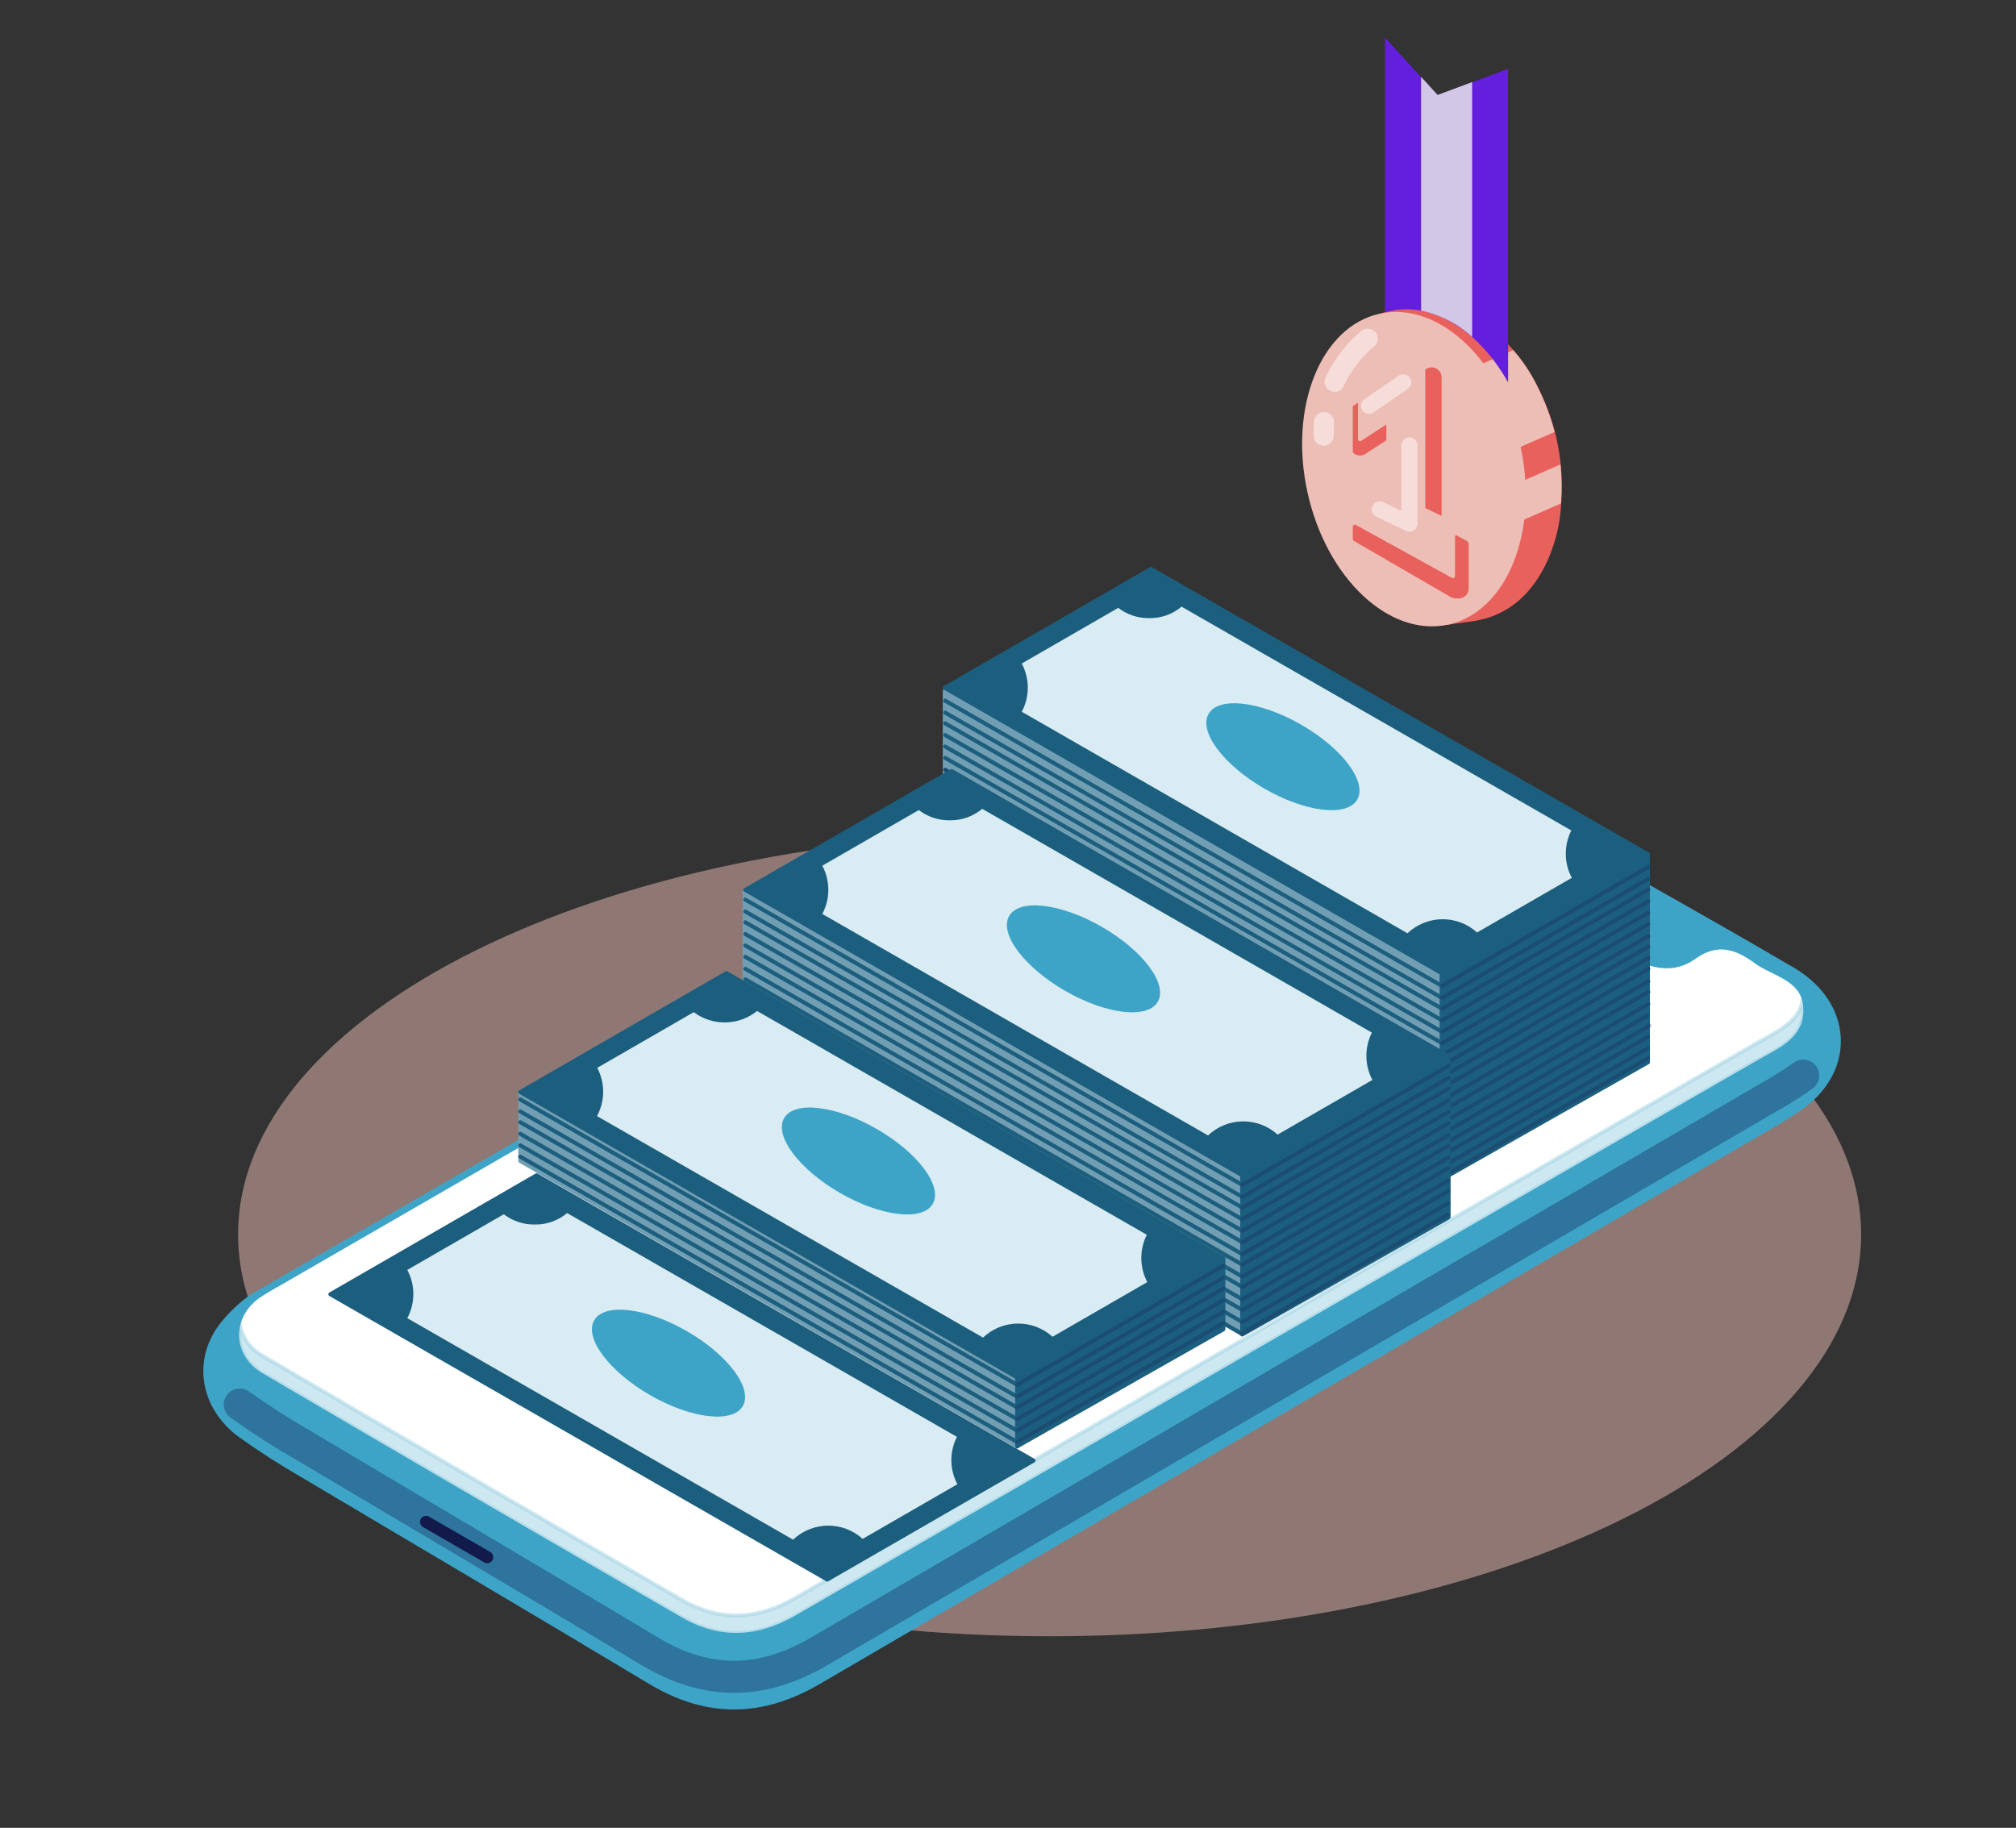
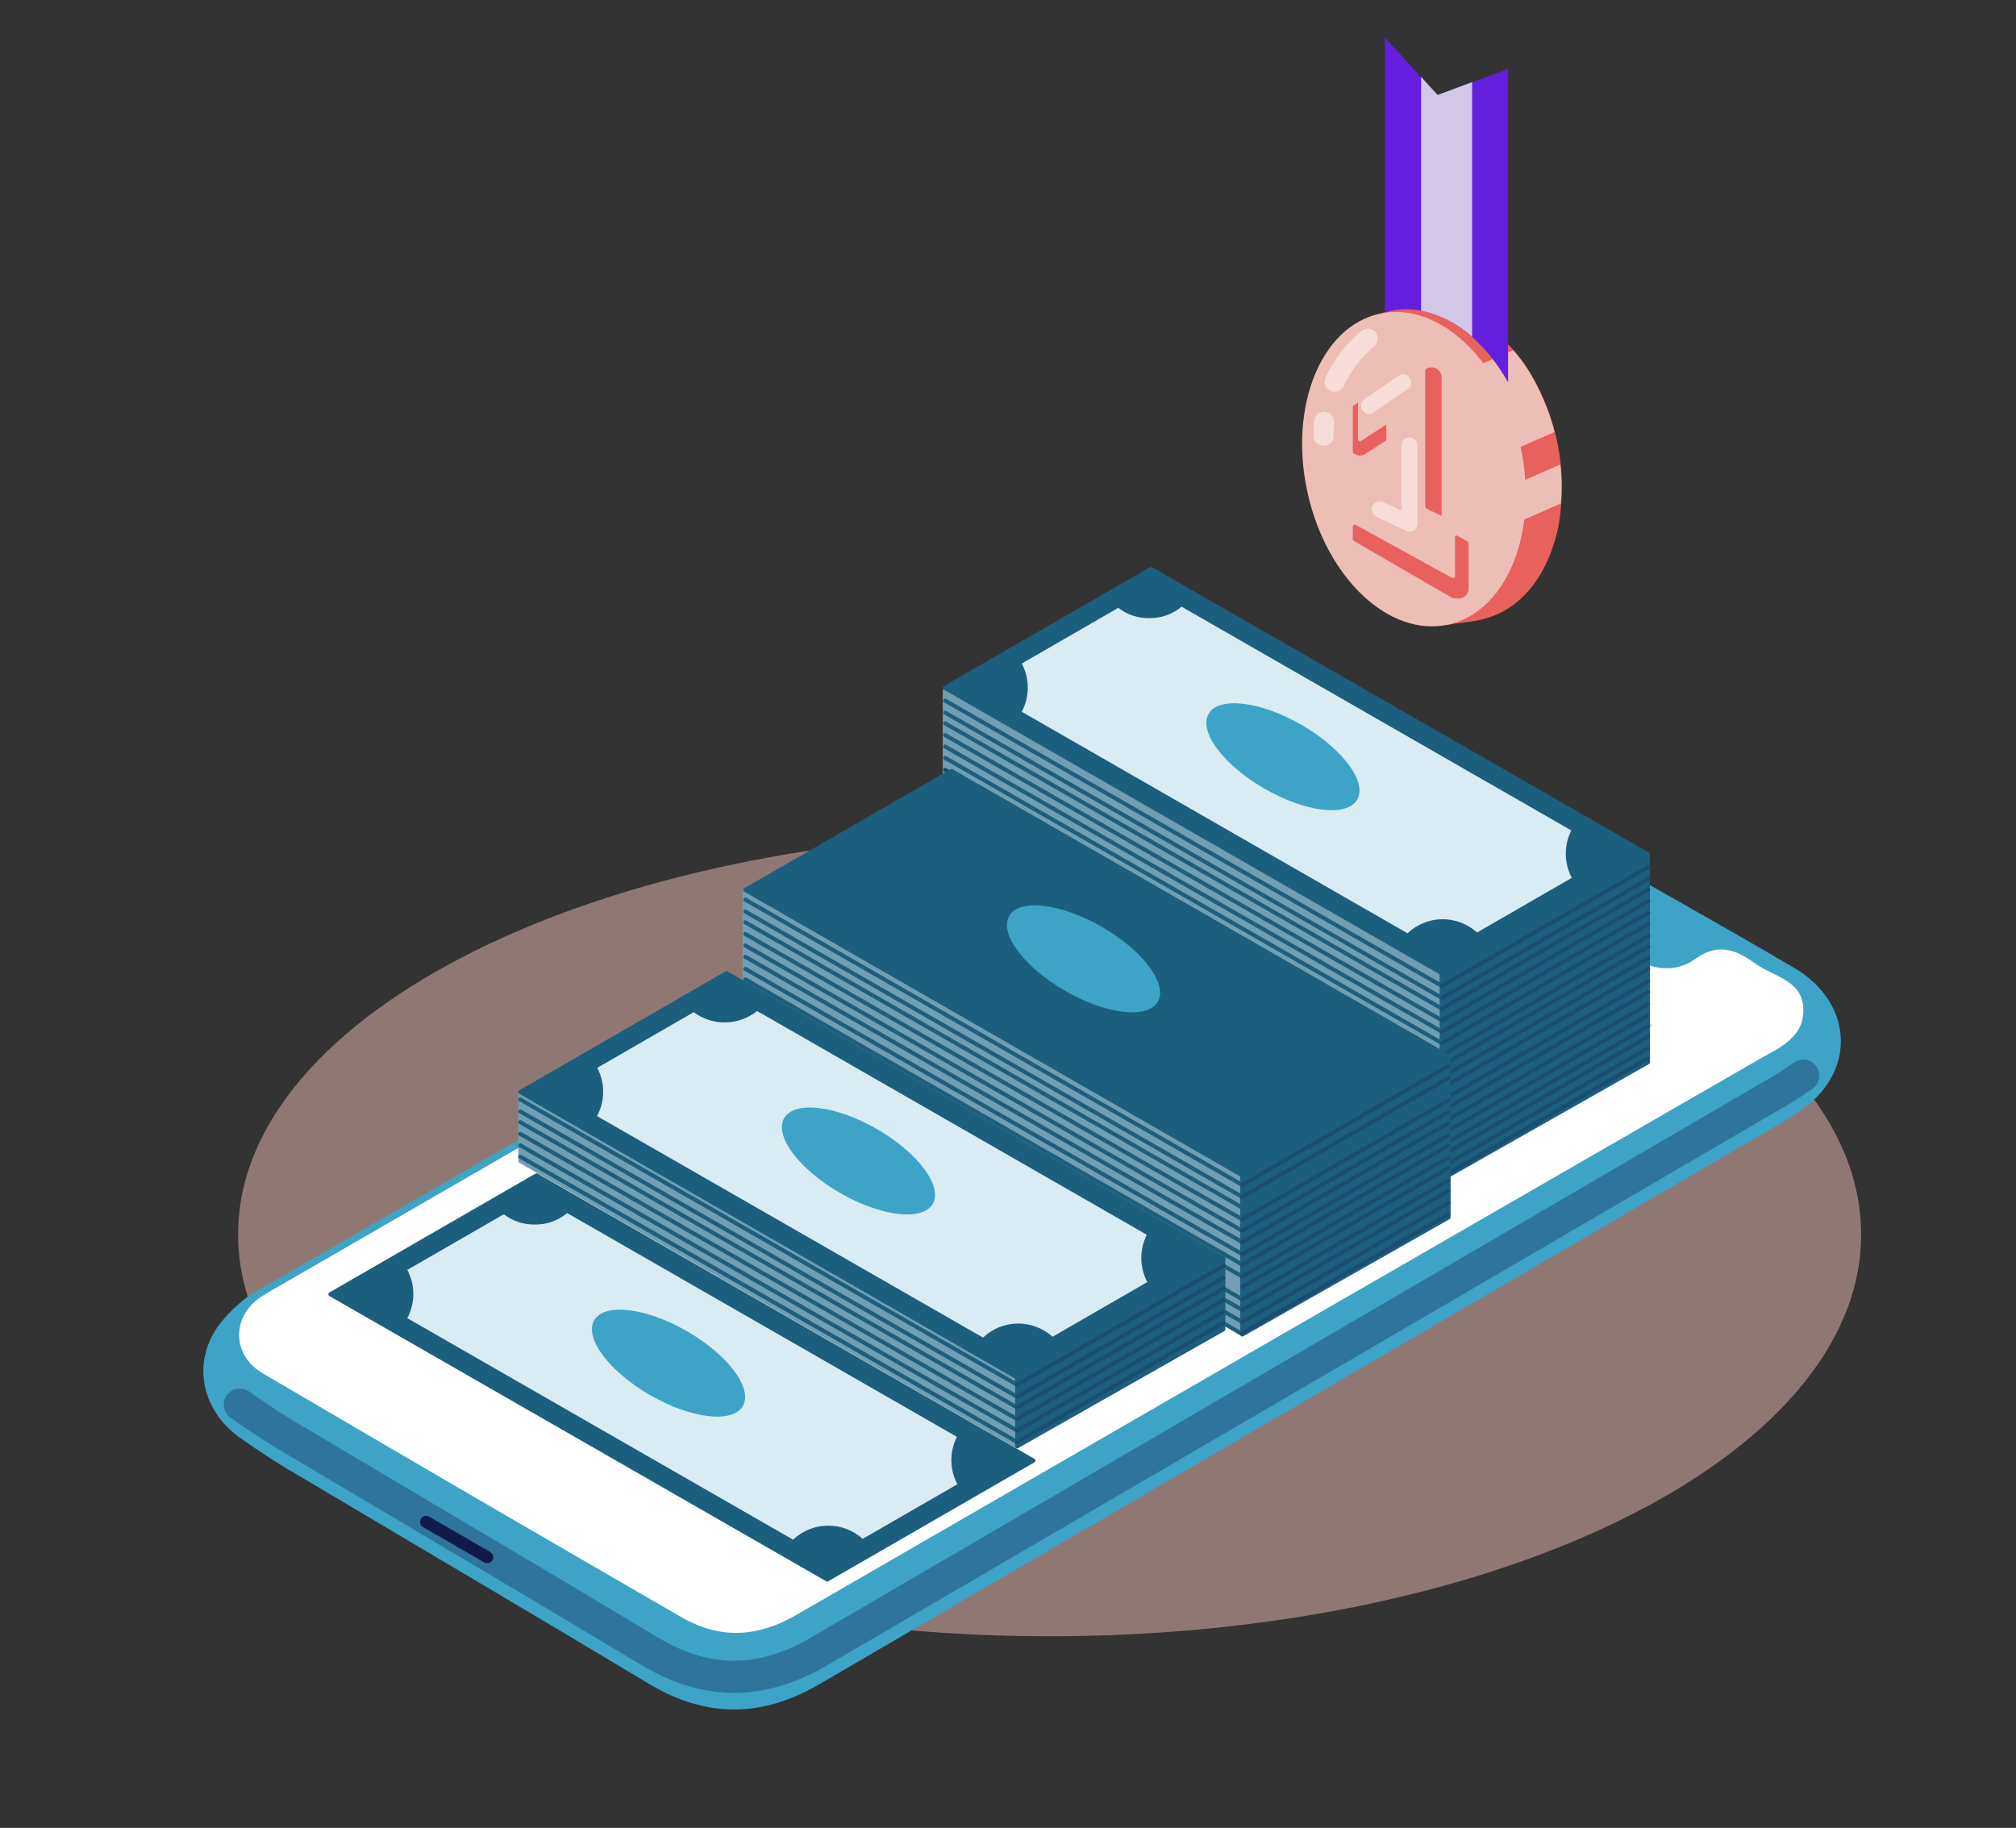
<svg xmlns="http://www.w3.org/2000/svg" width="268" height="243" viewBox="0 0 268 243" fill="none">
  <rect x="0" y="0" width="268" height="243" fill="#333333" stroke="none" />
  <path opacity="0.5" d="M139.532 217.532C199.111 217.532 247.41 193.617 247.41 164.117C247.41 134.618 199.111 110.703 139.532 110.703C79.952 110.703 31.653 134.618 31.653 164.117C31.653 193.617 79.952 217.532 139.532 217.532Z" fill="#EDBEB6" />
  <path d="M164.139 96.873C165.041 96.348 166.013 95.955 167.026 95.707C173.038 94.243 179.184 95.234 185.441 98.931C192.194 102.92 199.115 106.588 205.938 110.442C216.766 116.553 227.618 122.583 238.342 128.886C245.958 133.347 246.506 142.018 239.701 147.062C238.215 148.122 236.669 149.096 235.071 149.978C193.008 174.528 150.947 199.075 108.888 223.621C101.448 227.977 94.147 228.286 86.339 223.586C71.061 214.402 55.696 205.381 40.383 196.261C37.459 194.587 34.622 192.767 31.881 190.808C26.726 186.989 25.793 180.54 29.712 175.822C30.791 174.51 32.038 173.345 33.42 172.358L164.139 96.873Z" fill="#3DA4C7" stroke="#3DA4C7" stroke-width="0.533" stroke-miterlimit="10" />
  <path d="M56.635 202.324L64.769 207.018" stroke="#121A4B" stroke-width="1.6" stroke-linecap="round" stroke-linejoin="round" />
  <path opacity="0.35" d="M239.707 142.996C238.22 144.056 236.674 145.029 235.077 145.912C193.01 170.454 150.947 194.997 108.888 219.543C101.448 223.899 94.147 224.208 86.339 219.508C71.061 210.324 55.696 201.303 40.383 192.183C37.459 190.509 34.622 188.689 31.881 186.73" stroke="#121A4B" stroke-width="4.266" stroke-linecap="round" stroke-linejoin="round" />
  <path d="M99.494 134.953L37.531 170.733C36.505 171.316 35.444 171.899 34.476 172.564C30.79 175.188 30.866 180.18 34.878 182.547C53.402 193.432 71.971 204.247 90.584 214.992C95.832 218.025 100.824 217.61 105.833 214.712C148.432 190.077 191.047 165.481 233.677 140.924C236.47 139.314 239.951 137.961 239.724 133.955C239.52 130.288 235.695 129.815 233.31 128.083C230.68 126.153 228.295 125.36 225.332 127.5C222.755 129.36 219.659 128.993 216.661 127.156C206.783 121.107 196.87 115.128 186.922 109.219C184.485 107.773 184.187 105.569 184.659 103.388C185.085 101.394 184.368 100.618 182.817 99.685C175.819 95.457 168.886 94.793 161.941 98.81C141.112 110.862 120.273 122.897 99.424 134.918L99.494 134.953Z" fill="white" />
  <g opacity="0.5">
    <path opacity="0.5" d="M184.624 103.803C184.624 103.663 184.677 103.529 184.706 103.395C184.889 102.741 184.867 102.047 184.642 101.406C184.485 102.197 184.479 103.01 184.624 103.803V103.803Z" fill="#3DA4C7" stroke="#3DA4C7" stroke-width="0.533" stroke-miterlimit="10" />
-     <path opacity="0.5" d="M233.677 138.599C191.066 163.191 148.451 187.789 105.833 212.393C100.824 215.309 95.814 215.705 90.584 212.673C71.986 201.901 53.417 191.086 34.878 180.228C34.136 179.818 33.489 179.255 32.978 178.578C32.468 177.901 32.106 177.124 31.916 176.298C31.408 178.601 32.376 181.085 34.872 182.555C53.396 193.44 71.965 204.255 90.578 215C95.826 218.032 100.818 217.618 105.827 214.72C148.43 190.085 191.047 165.489 233.677 140.931C236.47 139.322 239.951 137.969 239.724 133.963C239.708 133.694 239.669 133.427 239.607 133.164C239.001 136.004 236.103 137.217 233.677 138.599Z" fill="#3DA4C7" stroke="#3DA4C7" stroke-width="0.533" stroke-miterlimit="10" />
  </g>
  <path d="M135.216 192.287L69.166 154.343V145.188L135.216 183.12V192.287Z" fill="#719EB3" stroke="#719EB3" stroke-width="0.533" stroke-linecap="round" stroke-linejoin="round" />
  <path d="M165.031 177.285L98.981 138.886V118.559L165.031 156.491V177.285Z" fill="#719EB3" stroke="#719EB3" stroke-width="0.533" stroke-linecap="round" stroke-linejoin="round" />
  <path d="M191.325 152.123L125.595 114.004V91.852L191.645 129.784L191.325 152.123Z" fill="#719EB3" stroke="#719EB3" stroke-width="0.533" stroke-linecap="round" stroke-linejoin="round" />
  <path d="M162.629 176.724L135.216 192.282V183.115L162.629 167.301V176.724Z" fill="#1C5E7E" stroke="#1C5E7E" stroke-width="0.533" stroke-linecap="round" stroke-linejoin="round" />
  <path d="M165.136 156.49V164.479V165.657V168.118V173.646V177.284L192.549 161.732V158.088V152.309V150.099V148.665V140.676L165.136 156.49Z" fill="#1C5E7E" stroke="#1C5E7E" stroke-width="0.533" stroke-linecap="round" stroke-linejoin="round" />
  <path d="M191.645 129.58V135.989V137.569V138.747V141.213V143.977V145.155V146.736V147.616V150.38V153.144V156.789L219.064 141.231V137.586V134.822V131.808V131.178V129.597V128.163V125.399V123.189V121.754V120.174V113.766L191.645 129.58Z" fill="#1C5E7E" stroke="#1C5E7E" stroke-width="0.533" stroke-linecap="round" stroke-linejoin="round" />
  <path d="M162.629 168.286L135.216 184.1L69.166 146.168" stroke="#1C5E7E" stroke-width="0.533" stroke-linecap="round" stroke-linejoin="round" />
  <path d="M162.629 169.88L135.216 185.688L69.166 147.762" stroke="#1C5E7E" stroke-width="0.533" stroke-linecap="round" stroke-linejoin="round" />
  <path d="M162.629 171.305L135.216 187.12L69.166 149.188" stroke="#1C5E7E" stroke-width="0.533" stroke-linecap="round" stroke-linejoin="round" />
  <path d="M162.629 172.86L135.216 188.674L69.166 150.742" stroke="#1C5E7E" stroke-width="0.533" stroke-linecap="round" stroke-linejoin="round" />
  <path d="M162.629 174.387L135.216 190.196L69.166 152.27" stroke="#1C5E7E" stroke-width="0.533" stroke-linecap="round" stroke-linejoin="round" />
  <path d="M162.629 175.891L135.216 191.706L69.166 153.773" stroke="#1C5E7E" stroke-width="0.533" stroke-linecap="round" stroke-linejoin="round" />
  <path d="M192.549 141.71L165.136 157.524L99.08 119.598" stroke="#1C5E7E" stroke-width="0.533" stroke-linecap="round" stroke-linejoin="round" />
  <path d="M192.549 143.302L165.136 159.116L99.08 121.184" stroke="#1C5E7E" stroke-width="0.533" stroke-linecap="round" stroke-linejoin="round" />
  <path d="M192.549 144.735L165.136 160.544L99.08 122.617" stroke="#1C5E7E" stroke-width="0.533" stroke-linecap="round" stroke-linejoin="round" />
  <path d="M192.549 146.29L165.136 162.104L99.08 124.172" stroke="#1C5E7E" stroke-width="0.533" stroke-linecap="round" stroke-linejoin="round" />
  <path d="M192.549 147.813L165.136 163.628L99.08 125.695" stroke="#1C5E7E" stroke-width="0.533" stroke-linecap="round" stroke-linejoin="round" />
  <path d="M192.549 149.321L165.136 165.135L99.08 127.203" stroke="#1C5E7E" stroke-width="0.533" stroke-linecap="round" stroke-linejoin="round" />
  <path d="M192.549 150.915L165.136 166.729L99.08 128.797" stroke="#1C5E7E" stroke-width="0.533" stroke-linecap="round" stroke-linejoin="round" />
  <path d="M192.549 152.313L165.136 168.122L99.08 130.195" stroke="#1C5E7E" stroke-width="0.533" stroke-linecap="round" stroke-linejoin="round" />
  <path d="M192.549 153.895L165.136 169.71L99.08 131.777" stroke="#1C5E7E" stroke-width="0.533" stroke-linecap="round" stroke-linejoin="round" />
-   <path d="M192.549 155.278L165.136 171.087L99.08 133.16" stroke="#1C5E7E" stroke-width="0.533" stroke-linecap="round" stroke-linejoin="round" />
  <path d="M192.549 156.919L165.136 172.733L99.08 134.801" stroke="#1C5E7E" stroke-width="0.533" stroke-linecap="round" stroke-linejoin="round" />
  <path d="M192.549 158.333L165.136 174.147L99.08 136.215" stroke="#1C5E7E" stroke-width="0.533" stroke-linecap="round" stroke-linejoin="round" />
  <path d="M192.549 159.938L165.136 175.753L99.08 137.82" stroke="#1C5E7E" stroke-width="0.533" stroke-linecap="round" stroke-linejoin="round" />
  <path d="M192.45 161.477L165.031 177.286L98.981 139.359" stroke="#1C5E7E" stroke-width="0.533" stroke-linecap="round" stroke-linejoin="round" />
  <path d="M219.11 115.266L191.698 131.081L125.647 93.148" stroke="#1C5E7E" stroke-width="0.533" stroke-linecap="round" stroke-linejoin="round" />
  <path d="M219.11 116.86L191.698 132.674L125.647 94.742" stroke="#1C5E7E" stroke-width="0.533" stroke-linecap="round" stroke-linejoin="round" />
  <path d="M219.11 118.286L191.698 134.1L125.647 96.168" stroke="#1C5E7E" stroke-width="0.533" stroke-linecap="round" stroke-linejoin="round" />
  <path d="M219.11 119.841L191.698 135.655L125.647 97.723" stroke="#1C5E7E" stroke-width="0.533" stroke-linecap="round" stroke-linejoin="round" />
  <path d="M219.11 121.368L191.698 137.176L125.647 99.25" stroke="#1C5E7E" stroke-width="0.533" stroke-linecap="round" stroke-linejoin="round" />
  <path d="M219.11 122.87L191.698 138.684L125.647 100.758" stroke="#1C5E7E" stroke-width="0.533" stroke-linecap="round" stroke-linejoin="round" />
  <path d="M219.11 124.466L191.698 140.28L125.647 102.348" stroke="#1C5E7E" stroke-width="0.533" stroke-linecap="round" stroke-linejoin="round" />
  <path d="M219.11 125.864L191.698 141.678L125.647 103.746" stroke="#1C5E7E" stroke-width="0.533" stroke-linecap="round" stroke-linejoin="round" />
  <path d="M219.11 127.44L191.698 143.255L125.647 105.328" stroke="#1C5E7E" stroke-width="0.533" stroke-linecap="round" stroke-linejoin="round" />
  <path d="M219.11 128.829L191.698 144.643L125.647 106.711" stroke="#1C5E7E" stroke-width="0.533" stroke-linecap="round" stroke-linejoin="round" />
  <path d="M219.11 130.481L191.698 146.29L125.647 108.363" stroke="#1C5E7E" stroke-width="0.533" stroke-linecap="round" stroke-linejoin="round" />
  <path d="M219.11 131.891L191.698 147.706L125.647 109.773" stroke="#1C5E7E" stroke-width="0.533" stroke-linecap="round" stroke-linejoin="round" />
  <path d="M219.11 133.497L191.698 149.311L125.647 111.379" stroke="#1C5E7E" stroke-width="0.533" stroke-linecap="round" stroke-linejoin="round" />
  <path d="M219.011 135.028L191.599 150.842L125.542 112.91" stroke="#1C5E7E" stroke-width="0.533" stroke-linecap="round" stroke-linejoin="round" />
  <g opacity="0.5">
    <path opacity="0.5" d="M219.11 115.258L191.698 131.072" stroke="#121A4B" stroke-width="0.533" stroke-linecap="round" stroke-linejoin="round" />
    <path opacity="0.5" d="M219.11 116.848L191.698 132.656" stroke="#121A4B" stroke-width="0.533" stroke-linecap="round" stroke-linejoin="round" />
    <path opacity="0.5" d="M219.11 118.277L191.698 134.092" stroke="#121A4B" stroke-width="0.533" stroke-linecap="round" stroke-linejoin="round" />
    <path opacity="0.5" d="M219.11 119.828L191.698 135.642" stroke="#121A4B" stroke-width="0.533" stroke-linecap="round" stroke-linejoin="round" />
    <path opacity="0.5" d="M219.11 121.359L191.698 137.168" stroke="#121A4B" stroke-width="0.533" stroke-linecap="round" stroke-linejoin="round" />
    <path opacity="0.5" d="M219.11 122.863L191.698 138.678" stroke="#121A4B" stroke-width="0.533" stroke-linecap="round" stroke-linejoin="round" />
    <path opacity="0.5" d="M219.11 124.454L191.698 140.268L125.647 102.336" stroke="#121A4B" stroke-width="0.533" stroke-linecap="round" stroke-linejoin="round" />
    <path opacity="0.5" d="M219.11 125.852L191.698 141.667L125.647 103.734" stroke="#121A4B" stroke-width="0.533" stroke-linecap="round" stroke-linejoin="round" />
    <path opacity="0.5" d="M219.11 128.824L191.698 144.639" stroke="#121A4B" stroke-width="0.533" stroke-linecap="round" stroke-linejoin="round" />
    <path opacity="0.5" d="M219.11 127.367L191.698 143.182" stroke="#121A4B" stroke-width="0.533" stroke-linecap="round" stroke-linejoin="round" />
    <path opacity="0.5" d="M219.11 130.461L191.698 146.275" stroke="#121A4B" stroke-width="0.533" stroke-linecap="round" stroke-linejoin="round" />
    <path opacity="0.5" d="M219.11 131.883L191.698 147.697" stroke="#121A4B" stroke-width="0.533" stroke-linecap="round" stroke-linejoin="round" />
    <path opacity="0.5" d="M219.11 133.492L191.698 149.301" stroke="#121A4B" stroke-width="0.533" stroke-linecap="round" stroke-linejoin="round" />
    <path opacity="0.5" d="M219.011 135.02L191.599 150.834" stroke="#121A4B" stroke-width="0.533" stroke-linecap="round" stroke-linejoin="round" />
    <path opacity="0.5" d="M219.279 136.355L191.867 152.17" stroke="#121A4B" stroke-width="0.533" stroke-linecap="round" stroke-linejoin="round" />
    <path opacity="0.5" d="M219.11 137.816L191.698 153.631" stroke="#121A4B" stroke-width="0.533" stroke-linecap="round" stroke-linejoin="round" />
    <path opacity="0.5" d="M219.064 139.355L191.645 155.17" stroke="#121A4B" stroke-width="0.533" stroke-linecap="round" stroke-linejoin="round" />
    <path opacity="0.5" d="M219.11 140.672L191.698 156.486" stroke="#121A4B" stroke-width="0.533" stroke-linecap="round" stroke-linejoin="round" />
  </g>
  <path d="M165.136 156.617V164.606V165.79V168.25V173.773V177.417L192.549 161.859V158.221V152.436V150.232V148.792V140.809L165.136 156.617Z" fill="#1C5E7E" stroke="#1C5E7E" stroke-width="0.533" stroke-linecap="round" stroke-linejoin="round" />
  <g opacity="0.5">
    <path opacity="0.5" d="M162.629 168.281L135.216 184.096" stroke="#121A4B" stroke-width="0.533" stroke-linecap="round" stroke-linejoin="round" />
    <path opacity="0.5" d="M162.629 169.875L135.216 185.684" stroke="#121A4B" stroke-width="0.533" stroke-linecap="round" stroke-linejoin="round" />
    <path opacity="0.5" d="M162.629 171.301L135.216 187.115" stroke="#121A4B" stroke-width="0.533" stroke-linecap="round" stroke-linejoin="round" />
    <path opacity="0.5" d="M162.629 172.855L135.216 188.67" stroke="#121A4B" stroke-width="0.533" stroke-linecap="round" stroke-linejoin="round" />
    <path opacity="0.5" d="M162.629 174.383L135.216 190.191" stroke="#121A4B" stroke-width="0.533" stroke-linecap="round" stroke-linejoin="round" />
    <path opacity="0.5" d="M162.629 175.887L135.216 191.701" stroke="#121A4B" stroke-width="0.533" stroke-linecap="round" stroke-linejoin="round" />
  </g>
  <g opacity="0.5">
    <path opacity="0.5" d="M192.549 141.715L165.136 157.529" stroke="#121A4B" stroke-width="0.533" stroke-linecap="round" stroke-linejoin="round" />
    <path opacity="0.5" d="M192.549 143.309L165.136 159.123" stroke="#121A4B" stroke-width="0.533" stroke-linecap="round" stroke-linejoin="round" />
-     <path opacity="0.5" d="M192.549 144.746L165.136 160.555" stroke="#121A4B" stroke-width="0.533" stroke-linecap="round" stroke-linejoin="round" />
    <path opacity="0.5" d="M192.549 146.289L165.136 162.098" stroke="#121A4B" stroke-width="0.533" stroke-linecap="round" stroke-linejoin="round" />
    <path opacity="0.5" d="M192.549 147.816L165.136 163.631" stroke="#121A4B" stroke-width="0.533" stroke-linecap="round" stroke-linejoin="round" />
    <path opacity="0.5" d="M192.549 149.324L165.136 165.139" stroke="#121A4B" stroke-width="0.533" stroke-linecap="round" stroke-linejoin="round" />
    <path opacity="0.5" d="M192.549 150.914L165.136 166.728" stroke="#121A4B" stroke-width="0.533" stroke-linecap="round" stroke-linejoin="round" />
    <path opacity="0.5" d="M192.549 152.312L165.136 168.127" stroke="#121A4B" stroke-width="0.533" stroke-linecap="round" stroke-linejoin="round" />
    <path opacity="0.5" d="M192.549 153.895L165.136 169.709" stroke="#121A4B" stroke-width="0.533" stroke-linecap="round" stroke-linejoin="round" />
    <path opacity="0.5" d="M192.549 155.281L165.136 171.096" stroke="#121A4B" stroke-width="0.533" stroke-linecap="round" stroke-linejoin="round" />
    <path opacity="0.5" d="M192.549 156.93L165.136 172.744" stroke="#121A4B" stroke-width="0.533" stroke-linecap="round" stroke-linejoin="round" />
    <path opacity="0.5" d="M192.549 158.34L165.136 174.154" stroke="#121A4B" stroke-width="0.533" stroke-linecap="round" stroke-linejoin="round" />
    <path opacity="0.5" d="M192.549 159.945L165.136 175.76" stroke="#121A4B" stroke-width="0.533" stroke-linecap="round" stroke-linejoin="round" />
    <path opacity="0.5" d="M192.45 161.484L165.031 177.293" stroke="#121A4B" stroke-width="0.533" stroke-linecap="round" stroke-linejoin="round" />
  </g>
  <path d="M137.386 194.176L109.967 209.991L43.916 172.064L71.329 156.25L137.386 194.176Z" fill="#1C5E7E" stroke="#1C5E7E" stroke-width="0.533" stroke-linecap="round" stroke-linejoin="round" />
  <path d="M52.471 175.65C53.332 174.666 53.803 173.401 53.795 172.093C53.821 170.77 53.36 169.484 52.5 168.478L67.16 160.023C67.669 160.555 68.284 160.975 68.965 161.257C69.645 161.539 70.377 161.677 71.114 161.661C71.89 161.682 72.662 161.53 73.373 161.217C74.084 160.903 74.716 160.435 75.225 159.848L128.872 190.642C128.035 191.665 127.605 192.961 127.665 194.281C127.68 195.547 128.148 196.765 128.983 197.716L114.457 206.095C113.932 205.433 113.262 204.901 112.498 204.538C111.735 204.176 110.899 203.994 110.054 204.006C109.209 204.017 108.378 204.223 107.625 204.607C106.872 204.99 106.217 205.541 105.71 206.218L52.471 175.65Z" fill="#D9ECF3" />
  <path d="M75.417 161.282L127.21 191.022C126.695 192.031 126.443 193.154 126.475 194.287C126.496 195.347 126.77 196.387 127.274 197.319L114.679 204.585C113.408 203.434 111.749 202.806 110.034 202.825C108.319 202.844 106.675 203.511 105.43 204.69L54.145 175.242C54.673 174.256 54.95 173.154 54.95 172.035C54.95 170.916 54.673 169.814 54.145 168.828L66.973 161.428C68.15 162.334 69.599 162.815 71.084 162.793C72.656 162.824 74.185 162.283 75.388 161.271L75.417 161.282ZM74.834 158.262C74.469 158.911 73.941 159.455 73.303 159.84C72.665 160.225 71.938 160.438 71.193 160.458C70.448 160.478 69.711 160.304 69.053 159.954C68.395 159.604 67.839 159.089 67.44 158.46L50.366 168.315C53.369 169.621 53.34 174.473 50.302 175.732L106.13 207.804C106.449 207.034 106.986 206.373 107.675 205.904C108.364 205.434 109.175 205.176 110.009 205.161C110.842 205.146 111.662 205.375 112.367 205.82C113.073 206.265 113.633 206.906 113.979 207.664L131.088 197.809C128.102 196.561 128.05 191.844 130.913 190.462L74.863 158.273L74.834 158.262Z" fill="#1C5E7E" />
  <path d="M98.75 186.921C100.103 184.574 96.776 180.121 91.319 176.975C85.862 173.828 80.341 173.179 78.988 175.525C77.635 177.871 80.962 182.324 86.419 185.471C91.876 188.618 97.397 189.267 98.75 186.921Z" fill="#3DA4C7" />
  <path d="M162.629 167.303L135.216 183.118L69.166 145.185L96.578 129.371L162.629 167.303Z" fill="#1C5E7E" stroke="#1C5E7E" stroke-width="0.533" stroke-linecap="round" stroke-linejoin="round" />
  <path d="M77.72 148.756C78.568 147.753 79.032 146.482 79.032 145.17C79.032 143.857 78.568 142.586 77.72 141.583L92.386 133.128C92.896 133.659 93.511 134.078 94.191 134.359C94.872 134.641 95.603 134.777 96.34 134.761C97.111 134.778 97.877 134.625 98.582 134.313C99.288 134 99.916 133.536 100.421 132.953L154.069 163.748C153.269 164.758 152.842 166.014 152.861 167.303C152.88 168.592 153.344 169.835 154.174 170.821L139.677 179.195C139.152 178.534 138.481 178.002 137.718 177.641C136.955 177.279 136.119 177.097 135.274 177.109C134.429 177.121 133.599 177.326 132.846 177.709C132.093 178.092 131.438 178.642 130.931 179.317L77.72 148.756Z" fill="#D9ECF3" />
  <path d="M100.666 134.417L152.454 164.156C151.962 165.135 151.712 166.216 151.723 167.31C151.734 168.405 152.007 169.481 152.518 170.448L139.922 177.714C138.651 176.566 136.993 175.939 135.279 175.96C133.566 175.98 131.923 176.646 130.68 177.825L79.365 148.377C79.897 147.393 80.178 146.293 80.183 145.174C80.188 144.055 79.917 142.952 79.394 141.963L92.223 134.563C93.443 135.474 94.933 135.954 96.456 135.927C97.979 135.899 99.45 135.366 100.637 134.411L100.666 134.417ZM100.054 131.402C99.688 132.051 99.16 132.593 98.522 132.977C97.884 133.361 97.157 133.573 96.413 133.593C95.669 133.613 94.932 133.44 94.274 133.091C93.617 132.742 93.061 132.228 92.66 131.601L75.65 141.461C78.653 142.762 78.624 147.619 75.586 148.873L131.414 180.945C131.733 180.174 132.269 179.514 132.958 179.044C133.647 178.575 134.458 178.317 135.292 178.303C136.126 178.289 136.945 178.518 137.65 178.964C138.354 179.409 138.913 180.051 139.258 180.811L156.343 170.956C153.357 169.708 153.305 164.99 156.168 163.603L100.141 131.408L100.054 131.402Z" fill="#1C5E7E" />
  <path d="M124 160.046C125.353 157.699 122.026 153.246 116.569 150.1C111.112 146.953 105.591 146.304 104.238 148.65C102.885 150.996 106.212 155.449 111.669 158.596C117.126 161.743 122.647 162.392 124 160.046Z" fill="#3DA4C7" />
  <path d="M192.549 140.432L165.136 156.247L99.08 118.314L126.499 102.5L192.549 140.432Z" fill="#1C5E7E" stroke="#1C5E7E" stroke-width="0.533" stroke-linecap="round" stroke-linejoin="round" />
-   <path d="M107.64 121.875C108.484 120.871 108.946 119.603 108.946 118.292C108.946 116.981 108.484 115.712 107.64 114.708L122.329 106.253C122.861 106.787 123.496 107.208 124.195 107.489C124.894 107.771 125.643 107.907 126.396 107.891C127.15 107.875 127.892 107.706 128.578 107.394C129.264 107.082 129.88 106.635 130.388 106.078L184.036 136.873C183.199 137.896 182.77 139.192 182.829 140.512C182.844 141.776 183.309 142.994 184.141 143.946L169.598 152.32C169.073 151.657 168.403 151.123 167.64 150.76C166.876 150.397 166.039 150.215 165.194 150.227C164.349 150.238 163.517 150.444 162.764 150.829C162.011 151.213 161.356 151.765 160.851 152.442L107.64 121.875Z" fill="#D9ECF3" />
  <path d="M130.586 107.538L182.374 137.278C181.882 138.257 181.632 139.339 181.643 140.434C181.654 141.53 181.927 142.606 182.438 143.575L169.842 150.841C168.572 149.688 166.912 149.059 165.196 149.079C163.481 149.1 161.837 149.769 160.594 150.952L109.314 121.504C109.84 120.517 110.115 119.415 110.115 118.297C110.115 117.178 109.84 116.077 109.314 115.09L122.143 107.69C123.321 108.598 124.772 109.079 126.26 109.054C127.831 109.084 129.36 108.544 130.563 107.532L130.586 107.538ZM129.98 104.523C129.616 105.173 129.09 105.718 128.452 106.103C127.815 106.489 127.088 106.702 126.344 106.723C125.599 106.743 124.862 106.57 124.204 106.221C123.547 105.871 122.991 105.356 122.592 104.727L105.512 114.576C108.515 115.883 108.492 120.734 105.454 121.994L161.282 154.066C161.6 153.295 162.136 152.634 162.824 152.164C163.513 151.694 164.324 151.436 165.158 151.421C165.991 151.406 166.811 151.635 167.516 152.08C168.221 152.525 168.78 153.167 169.125 153.926L186.205 144.077C183.225 142.823 183.167 138.111 186.03 136.724L130.027 104.512L129.98 104.523Z" fill="#1C5E7E" />
  <path d="M153.917 133.171C155.27 130.824 151.943 126.371 146.486 123.225C141.029 120.078 135.508 119.429 134.155 121.775C132.802 124.121 136.129 128.574 141.586 131.721C147.043 134.868 152.564 135.517 153.917 133.171Z" fill="#3DA4C7" />
  <path d="M219.064 113.565L191.646 129.374L125.595 91.447L153.008 75.633L219.064 113.565Z" fill="#1C5E7E" stroke="#1C5E7E" stroke-width="0.533" stroke-linecap="round" stroke-linejoin="round" />
  <path d="M134.149 95.01C135.015 94.028 135.486 92.761 135.473 91.453C135.5 90.131 135.039 88.846 134.178 87.843L148.838 79.382C149.37 79.916 150.006 80.337 150.705 80.618C151.405 80.9 152.154 81.037 152.908 81.02C153.662 81.004 154.405 80.835 155.091 80.523C155.778 80.212 156.394 79.764 156.903 79.207L210.55 110.002C209.716 111.026 209.287 112.321 209.343 113.641C209.358 114.906 209.826 116.124 210.661 117.075L196.135 125.455C195.61 124.793 194.94 124.26 194.177 123.898C193.413 123.535 192.577 123.353 191.732 123.365C190.887 123.377 190.056 123.582 189.303 123.966C188.55 124.349 187.895 124.901 187.389 125.577L134.149 95.01Z" fill="#D9ECF3" />
  <path d="M157.095 80.665L208.888 110.405C208.374 111.414 208.121 112.537 208.154 113.67C208.174 114.73 208.448 115.77 208.953 116.702L196.357 123.968C195.086 122.817 193.427 122.188 191.712 122.208C189.998 122.227 188.353 122.893 187.109 124.073L135.829 94.625C136.355 93.638 136.631 92.537 136.631 91.418C136.631 90.299 136.355 89.198 135.829 88.211L148.657 80.811C149.834 81.717 151.283 82.198 152.768 82.175C154.34 82.207 155.869 81.666 157.072 80.653L157.095 80.665ZM156.518 77.644C156.154 78.294 155.628 78.839 154.99 79.224C154.353 79.61 153.626 79.823 152.882 79.844C152.137 79.865 151.4 79.692 150.742 79.342C150.085 78.992 149.529 78.478 149.13 77.849L132.05 87.698C135.053 89.004 135.024 93.855 131.986 95.115L187.814 127.187C188.133 126.416 188.67 125.756 189.359 125.286C190.048 124.817 190.859 124.559 191.693 124.544C192.526 124.529 193.346 124.758 194.052 125.203C194.757 125.647 195.317 126.288 195.663 127.047L212.743 117.192C209.757 115.944 209.705 111.227 212.568 109.845L156.541 77.685L156.518 77.644Z" fill="#1C5E7E" />
  <path d="M180.426 106.3C181.779 103.953 178.452 99.5 172.995 96.353C167.538 93.207 162.018 92.558 160.665 94.904C159.312 97.25 162.639 101.703 168.096 104.85C173.553 107.997 179.073 108.646 180.426 106.3Z" fill="#3DA4C7" />
  <path d="M191.692 82.755C192.182 82.755 191.855 83.174 192.334 83.087C193.5 82.871 195.535 82.685 196.695 82.428C200.445 81.6 203.016 79.326 204.859 76.218C206.383 73.537 207.286 70.547 207.501 67.471C208.033 61.831 206.915 56.159 204.282 51.144C202.712 47.974 200.368 45.252 197.465 43.23C195.443 41.711 192.996 40.863 190.468 40.805C188.053 40.834 185.803 40.805 183.441 41.726C183.314 41.806 183.198 41.902 183.097 42.012L183.942 42.134L183.738 41.983C182.992 42.822 182.24 43.662 181.499 44.502C179.449 46.842 178.094 49.707 177.586 52.776C176.07 61.22 177.738 69.045 183.073 76.014C185.517 79.204 188.654 81.571 193.022 82.428L192.264 82.72L191.68 82.953C191.692 83.064 191.64 82.667 191.692 82.755Z" fill="#E8615D" />
  <path d="M192.534 83.033C200.345 81.306 204.631 70.654 202.108 59.243C199.584 47.831 191.206 39.981 183.395 41.708C175.584 43.436 171.298 54.087 173.821 65.498C176.345 76.91 184.723 84.76 192.534 83.033Z" fill="#EDBEB6" />
  <path d="M207.436 61.742L194.275 67.521L196.194 71.9L207.5 66.932C207.634 65.204 207.613 63.467 207.436 61.742Z" fill="#EDBEB6" />
  <path d="M204.247 51.14C203.412 49.487 202.373 47.946 201.156 46.551L187.674 52.469L192.561 63.613L206.661 57.426C206.087 55.249 205.278 53.141 204.247 51.14V51.14Z" fill="#EDBEB6" />
  <path d="M184.805 41.358C190.59 40.081 196.678 44.058 200.48 50.834V9.158L191.103 12.656L184.111 5V41.533C184.35 41.469 184.572 41.41 184.805 41.358Z" fill="#641FDE" />
  <path d="M195.698 44.792V10.918L191.109 12.621L188.916 10.219V41.299C191.451 41.83 193.794 43.037 195.698 44.792V44.792Z" fill="#D2C7E7" />
  <path d="M187.36 59.203V69.594" stroke="#F6DDD9" stroke-width="2.666" stroke-linecap="round" stroke-linejoin="round" />
  <path d="M187.36 69.608L183.412 67.731" stroke="#F6DDD9" stroke-width="2.666" stroke-linecap="round" stroke-linejoin="round" />
  <path d="M180.794 54.422V59.203" stroke="#E8615D" stroke-width="2.666" stroke-miterlimit="10" stroke-linecap="round" />
  <path d="M190.31 50.168V68.665" stroke="#E8615D" stroke-width="2.666" stroke-miterlimit="10" stroke-linecap="round" />
  <path d="M180.794 70.848L193.529 78.224" stroke="#E8615D" stroke-width="2.666" stroke-miterlimit="10" stroke-linecap="round" />
  <path d="M193.908 72.477V78.232" stroke="#E8615D" stroke-width="2.666" stroke-miterlimit="10" stroke-linecap="round" />
  <path d="M180.794 59.207L184.514 56.816" stroke="#E8615D" stroke-width="2.666" stroke-miterlimit="10" stroke-linecap="round" />
  <path d="M193.156 76.597L178.059 68.282V62.375L193.156 69.606V76.597Z" fill="#EDBEB6" stroke="#EDBEB6" stroke-width="0.533" stroke-linecap="round" stroke-linejoin="round" />
  <path d="M198.847 73.739L192.543 70.269V67.797L198.847 70.817V73.739Z" fill="#EDBEB6" stroke="#EDBEB6" stroke-width="0.533" stroke-linecap="round" stroke-linejoin="round" />
  <path d="M189.202 47.98H184.56V71.894H189.202V47.98Z" fill="#EDBEB6" stroke="#EDBEB6" stroke-width="0.533" stroke-linecap="round" stroke-linejoin="round" />
  <path d="M186.881 54.427L180.793 58.392V51.762H186.881V54.427Z" fill="#EDBEB6" stroke="#EDBEB6" stroke-width="0.533" stroke-linecap="round" stroke-linejoin="round" />
  <path d="M184.56 50.591L178.467 54.562V47.926H184.56V50.591Z" fill="#EDBEB6" stroke="#EDBEB6" stroke-width="0.533" stroke-linecap="round" stroke-linejoin="round" />
  <path d="M179.569 51.25H178.059V73.281H179.569V51.25Z" fill="#EDBEB6" stroke="#EDBEB6" stroke-width="0.533" stroke-linecap="round" stroke-linejoin="round" />
  <path d="M176.012 56.102C175.959 56.706 175.942 57.314 175.959 57.921" stroke="#F6DDD9" stroke-width="2.666" stroke-linecap="round" stroke-linejoin="round" />
  <path d="M181.825 45.023C179.945 46.577 178.441 48.537 177.428 50.756" stroke="#F6DDD9" stroke-width="2.666" stroke-linecap="round" stroke-linejoin="round" />
  <path d="M187.359 59.207V69.598" stroke="#F6DDD9" stroke-width="2.133" stroke-linecap="round" stroke-linejoin="round" />
  <path d="M187.359 69.6L183.412 67.723" stroke="#F6DDD9" stroke-width="2.133" stroke-linecap="round" stroke-linejoin="round" />
  <path d="M181.994 53.938L186.543 50.824" stroke="#F6DDD9" stroke-width="2.133" stroke-linecap="round" stroke-linejoin="round" />
</svg>